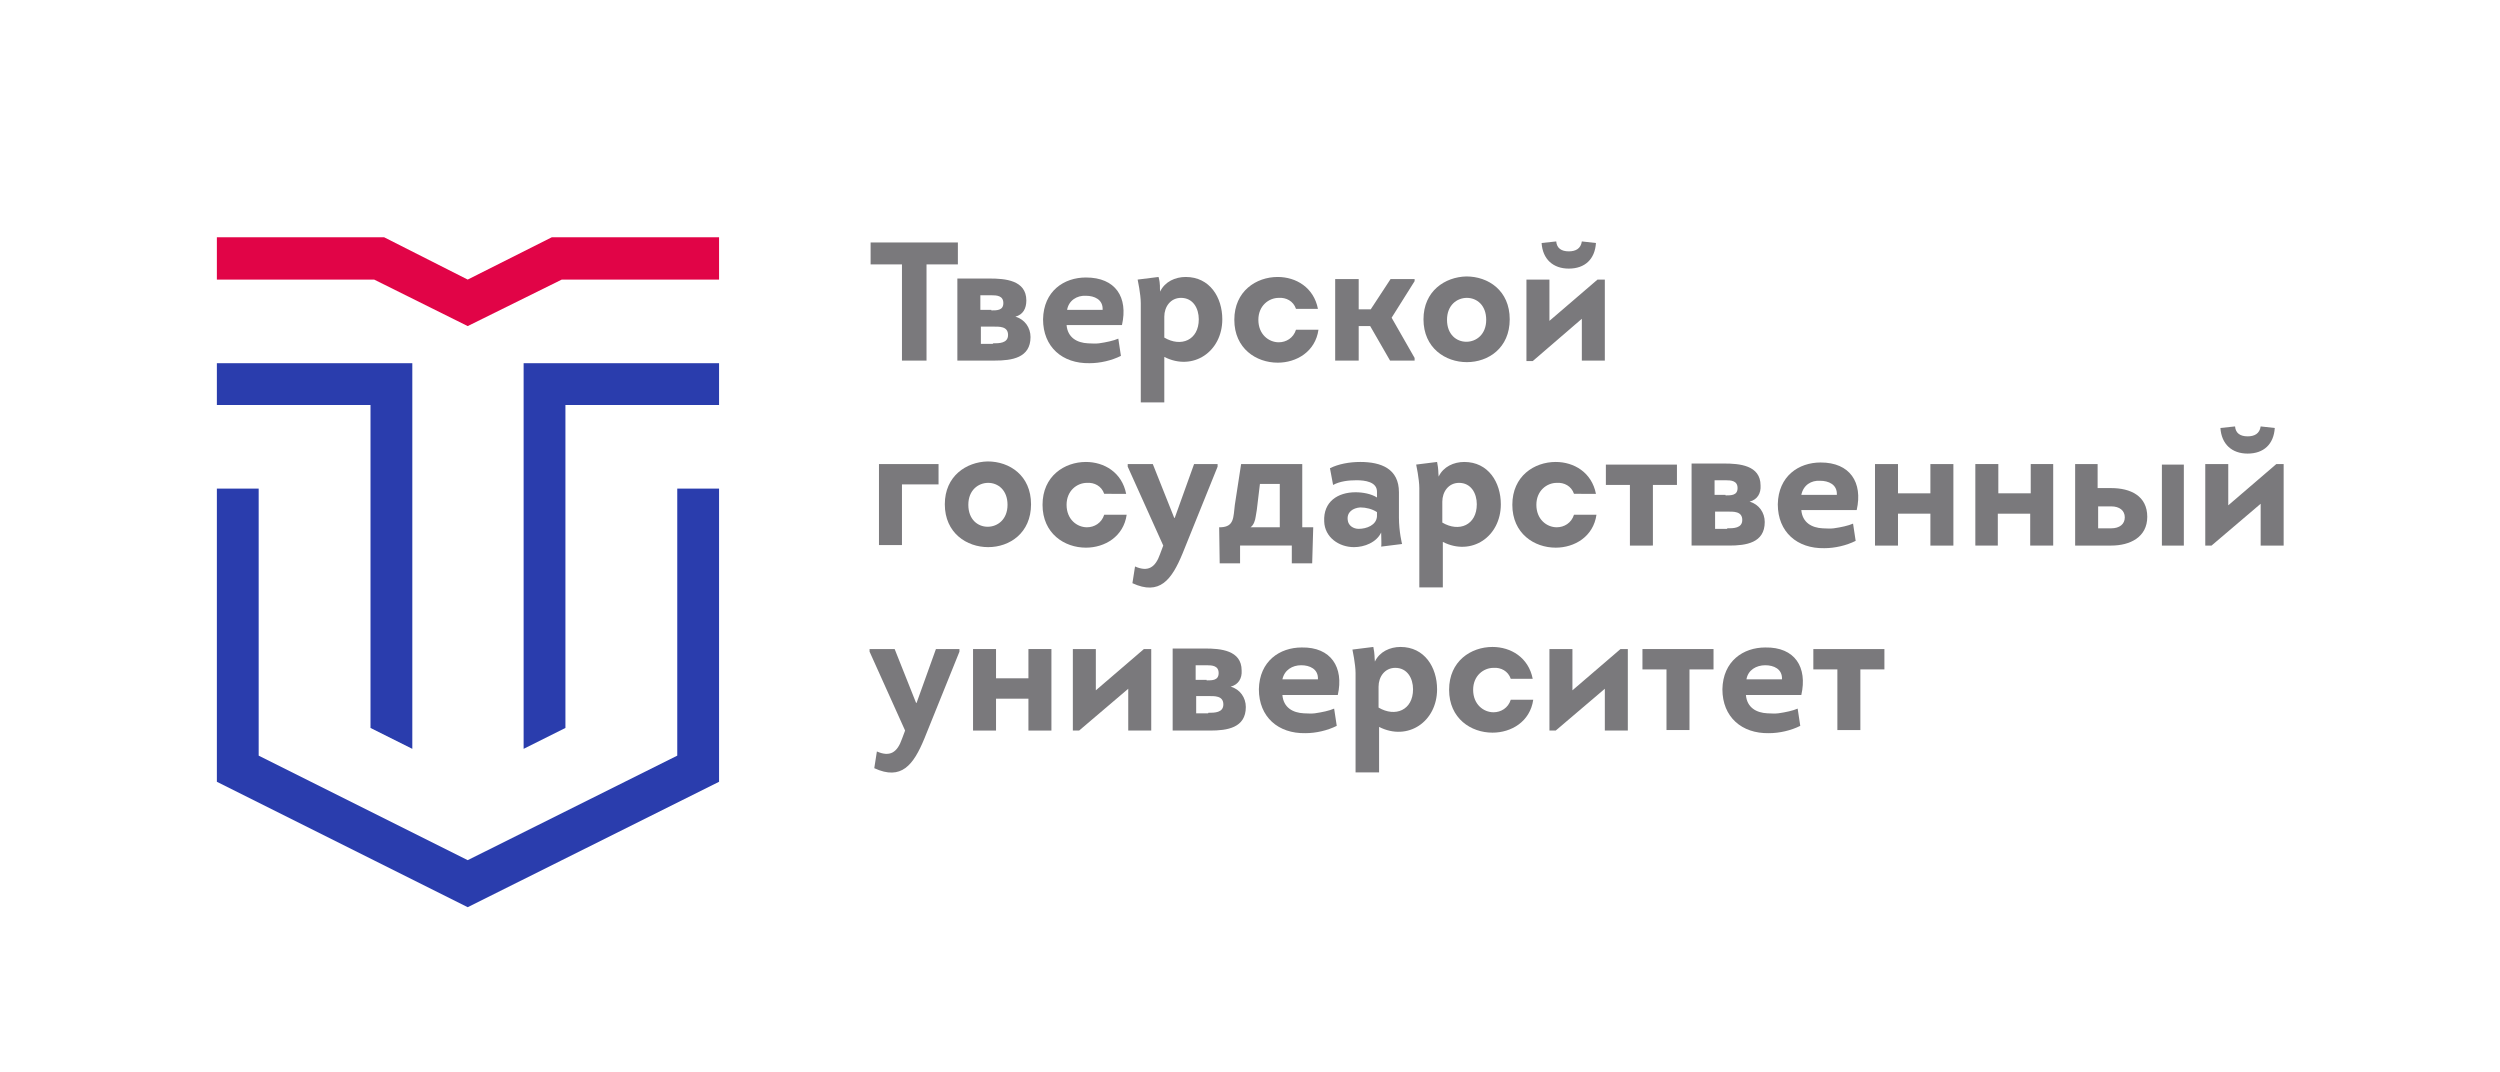
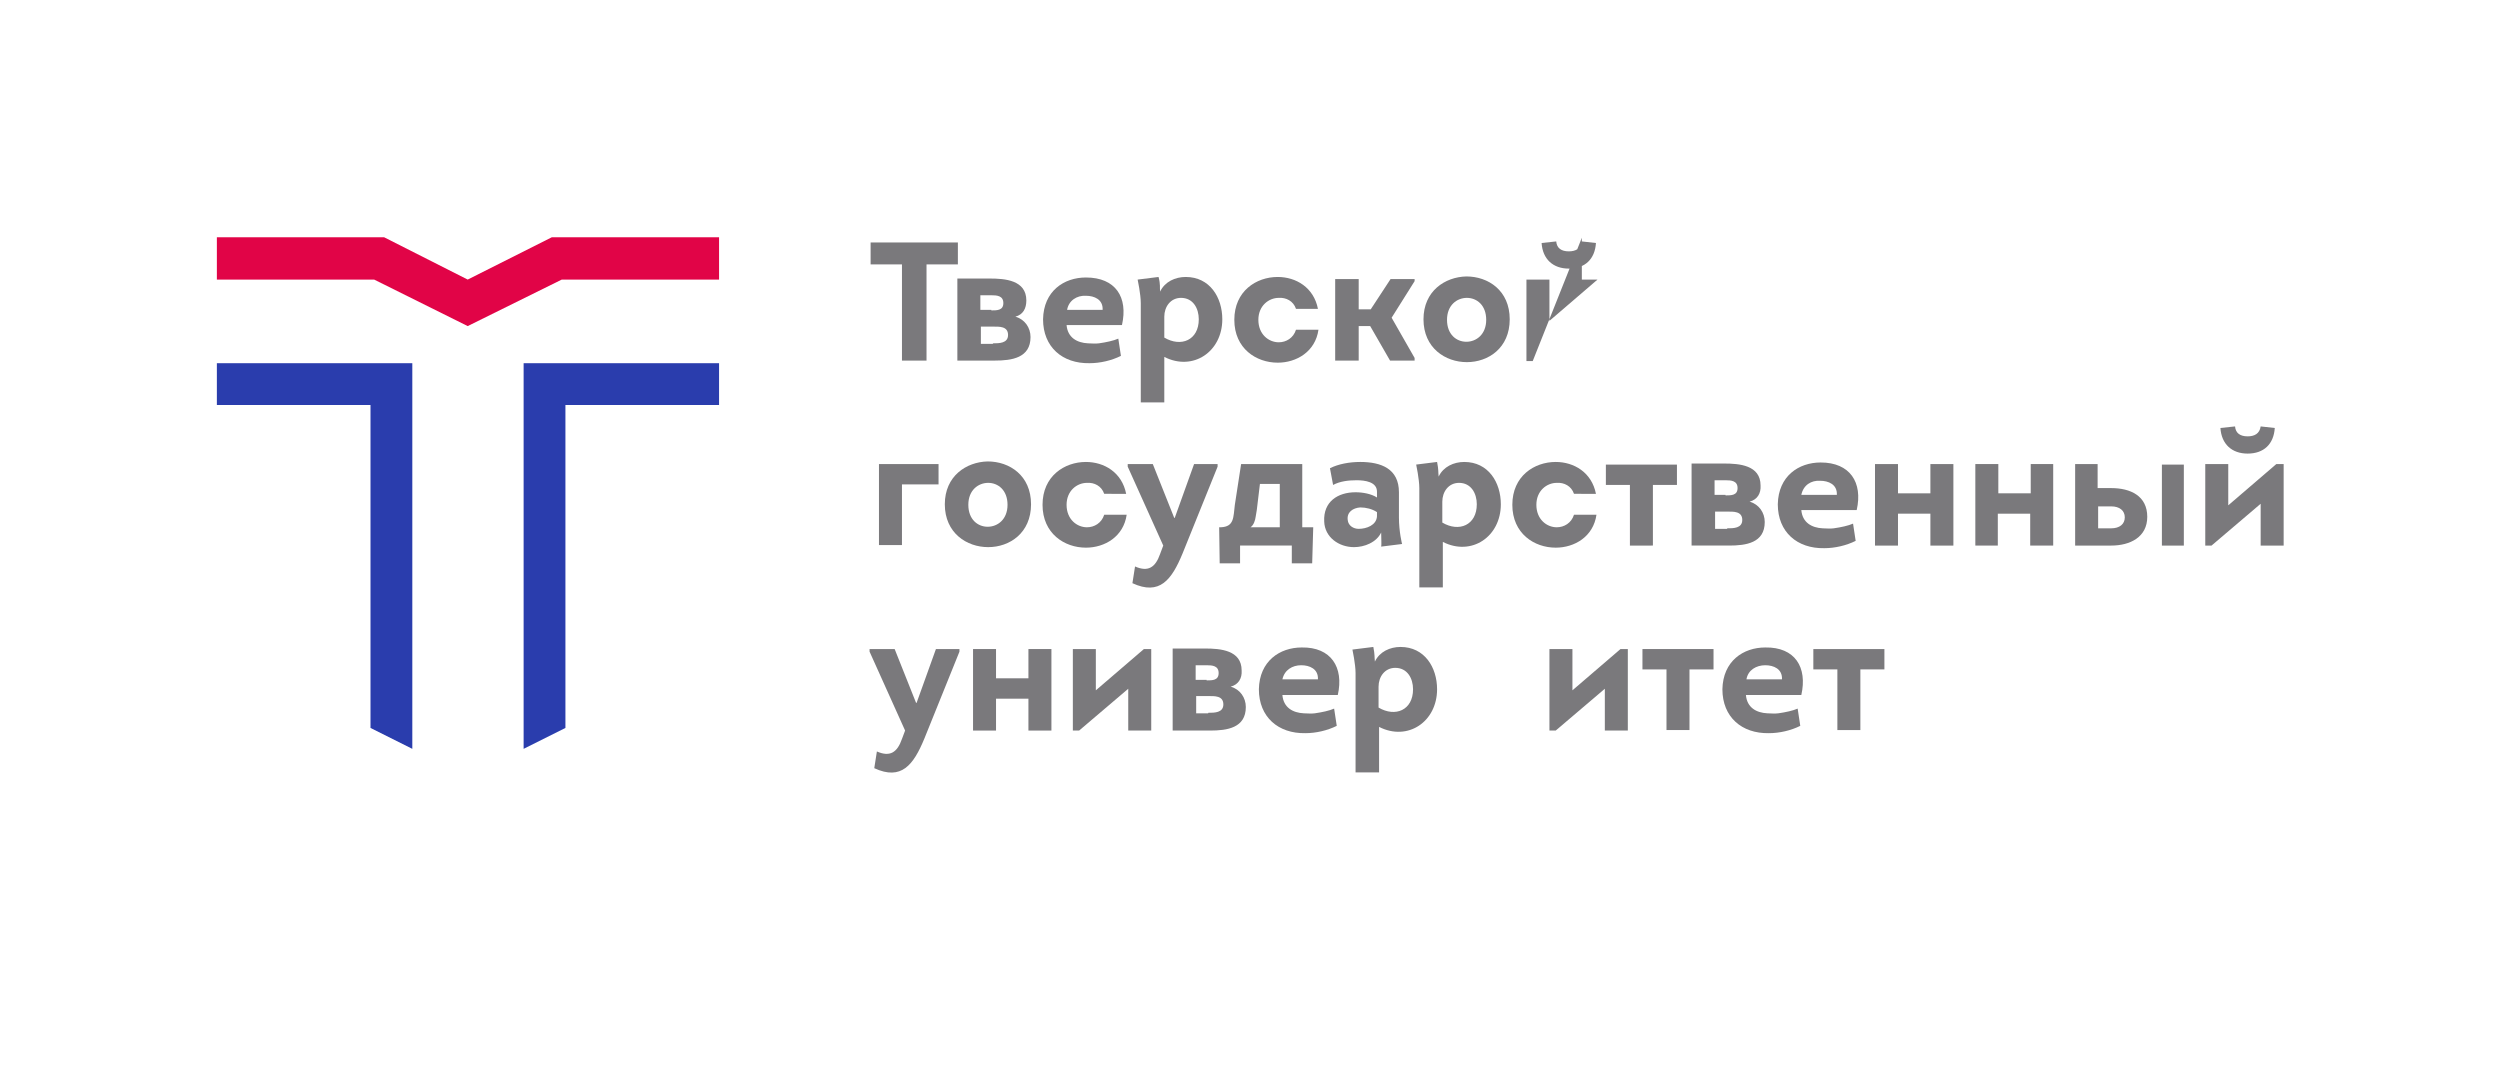
<svg xmlns="http://www.w3.org/2000/svg" id="Layer_1" x="0px" y="0px" viewBox="0 0 478.4 205.1" style="enable-background:new 0 0 478.4 205.1;" xml:space="preserve">
  <style type="text/css"> .st0{fill:#7A797C;} .st1{fill:#E10447;} .st2{fill:#2A3DAD;} </style>
  <g>
    <g>
      <path class="st0" d="M166.6,50.6v-4.2h16.7v4.2h-6V69h-4.7V50.6H166.6z" />
      <path class="st0" d="M194.3,60.6c1.8,0.5,2.9,2.1,2.9,3.9c0,4-3.6,4.5-6.8,4.5h-7.2c0-5.2,0-10.4,0-15.7h6.2c2.9,0,7,0.3,7,4.2 C196.4,59,195.8,60.2,194.3,60.6z M189.7,59.4c1.1,0,2.3,0,2.3-1.4c0-1.4-1.2-1.5-2.3-1.5h-2.1v2.8H189.7z M190,65.7 c1.2,0,2.9,0,2.9-1.6c0-1.7-1.7-1.6-2.9-1.6h-2.3v3.3H190z" />
      <path class="st0" d="M214.7,62.2h-10.6c0.2,2.4,2,3.4,4.1,3.5c0.6,0,1.4,0.1,2.1,0c1.4-0.2,2.8-0.5,3.7-0.9l0.5,3.3 c-1.8,0.9-4,1.4-6,1.4c-5.2,0.1-8.9-3.1-8.9-8.4c0.1-5.4,4-8,8.2-8C213.5,53.1,215.9,56.9,214.7,62.2z M204.2,59.3h6.8 c0.1-2-1.6-2.7-3.2-2.7C206.1,56.5,204.5,57.5,204.2,59.3z" />
      <path class="st0" d="M248,59.1c-0.5-1.5-1.9-2.2-3.3-2.1c-1.9,0-3.9,1.5-3.9,4.2c0,2.8,2,4.3,3.9,4.3c1.4,0,2.8-0.8,3.3-2.4h4.3 c-0.6,4.2-4.2,6.3-7.8,6.3c-4.1,0-8.3-2.7-8.3-8.2c0-5.5,4.2-8.2,8.3-8.2c3.5,0,6.9,2,7.7,6.1H248z" />
      <path class="st0" d="M280.7,69.3c-4.1,0-8.3-2.7-8.3-8.2c0-5.4,4.1-8.1,8.2-8.2c4.2,0,8.3,2.7,8.3,8.2 C288.9,66.6,284.8,69.3,280.7,69.3z M280.6,65.4c1.9,0,3.8-1.4,3.8-4.2c0-2.8-1.8-4.2-3.7-4.2c-1.9,0-3.8,1.4-3.8,4.2 C276.9,64,278.7,65.4,280.6,65.4z" />
-       <path class="st0" d="M293.3,69.1h-1.2V53.5h4.4v7.9l9.2-7.9h1.4V69h-4.4v-8L293.3,69.1z M295,46.5c0.2,3.1,2.2,4.9,5.2,4.9 c3.1,0,5-1.8,5.2-4.9c-0.9-0.1-1.8-0.2-2.7-0.3c-0.2,1.4-1.2,1.9-2.5,1.9c-1.4,0-2.3-0.6-2.4-1.9L295,46.5z" />
+       <path class="st0" d="M293.3,69.1h-1.2V53.5h4.4v7.9l9.2-7.9h1.4h-4.4v-8L293.3,69.1z M295,46.5c0.2,3.1,2.2,4.9,5.2,4.9 c3.1,0,5-1.8,5.2-4.9c-0.9-0.1-1.8-0.2-2.7-0.3c-0.2,1.4-1.2,1.9-2.5,1.9c-1.4,0-2.3-0.6-2.4-1.9L295,46.5z" />
      <path class="st0" d="M168.2,104.4V88.8h11.4v3.9h-7v11.6H168.2z" />
      <path class="st0" d="M189.1,104.7c-4.1,0-8.3-2.7-8.3-8.2c0-5.4,4.1-8.1,8.2-8.2c4.2,0,8.3,2.7,8.3,8.2 C197.3,102,193.2,104.7,189.1,104.7z M189,100.8c1.9,0,3.8-1.4,3.8-4.2c0-2.8-1.8-4.2-3.7-4.2c-1.9,0-3.8,1.4-3.8,4.2 C185.3,99.4,187.1,100.8,189,100.8z" />
      <path class="st0" d="M211.3,94.5c-0.5-1.5-1.9-2.2-3.3-2.1c-1.9,0-3.9,1.5-3.9,4.2c0,2.8,2,4.3,3.9,4.3c1.4,0,2.8-0.8,3.3-2.4h4.3 c-0.6,4.2-4.2,6.3-7.8,6.3c-4.1,0-8.3-2.7-8.3-8.2c0-5.5,4.2-8.2,8.3-8.2c3.5,0,6.9,2,7.7,6.1H211.3z" />
      <path class="st0" d="M226.3,105.9c-2.1,5.1-4.4,8.1-9.6,5.7l0.5-3.2c2.5,1.1,3.9,0.2,4.8-2.4l0.6-1.6l-6.8-15.1c0-0.2,0-0.4,0-0.5 h4.8l4.1,10.3c0,0,0.1,0,0.1,0l3.7-10.3h4.5c0,0.2,0,0.4,0,0.5L226.3,105.9z" />
      <path class="st0" d="M233.4,107.8l-0.1-6.9h0.1h0.2c2.6-0.1,2.4-1.9,2.7-4.3l1.2-7.8h11.7v12.1h2.1l-0.2,6.9h-3.9v-3.4h-9.9v3.4 H233.4z M244.9,92.6h-3.8l-0.6,5l-0.2,1.2c-0.1,0.8-0.4,1.7-1,2.1h5.6V92.6z" />
      <path class="st0" d="M301.2,94.5c-0.5-1.5-1.9-2.2-3.3-2.1c-1.9,0-3.9,1.5-3.9,4.2c0,2.8,2,4.3,3.9,4.3c1.4,0,2.8-0.8,3.3-2.4h4.3 c-0.6,4.2-4.2,6.3-7.8,6.3c-4.1,0-8.3-2.7-8.3-8.2c0-5.5,4.2-8.2,8.3-8.2c3.5,0,6.9,2,7.7,6.1H301.2z" />
      <path class="st0" d="M311.9,104.4V92.8h-4.6v-3.9h13.6v3.9h-4.6v11.6H311.9z" />
      <path class="st0" d="M334.8,96c1.8,0.5,2.9,2.1,2.9,3.9c0,4-3.6,4.5-6.8,4.5h-7.2c0-5.2,0-10.4,0-15.7h6.2c2.9,0,7,0.3,7,4.2 C337,94.4,336.3,95.6,334.8,96z M330.2,94.8c1.1,0,2.3,0,2.3-1.4c0-1.4-1.2-1.5-2.3-1.5h-2.1v2.8H330.2z M330.5,101.1 c1.2,0,2.9,0,2.9-1.6c0-1.7-1.7-1.6-2.9-1.6h-2.3v3.3H330.5z" />
      <path class="st0" d="M355.3,97.6h-10.6c0.2,2.4,2,3.4,4.1,3.5c0.6,0,1.4,0.1,2.1,0c1.4-0.2,2.8-0.5,3.7-0.9l0.5,3.3 c-1.8,0.9-4,1.4-6,1.4c-5.2,0.1-8.9-3.1-8.9-8.4c0.1-5.4,4-8,8.2-8C354,88.5,356.5,92.3,355.3,97.6z M344.7,94.7h6.8 c0.1-2-1.6-2.7-3.2-2.7C346.6,91.9,345.1,92.8,344.7,94.7z" />
      <path class="st0" d="M373.8,88.8v15.6h-4.4v-6.1h-6.2v6.1h-4.4V88.8h4.4v5.6h6.2v-5.6H373.8z" />
      <path class="st0" d="M392.9,88.8v15.6h-4.4v-6.1h-6.2v6.1H378V88.8h4.4v5.6h6.2v-5.6H392.9z" />
      <path class="st0" d="M397.1,104.4V88.8h4.3v4.6h2.6c3.7,0,6.9,1.5,6.9,5.5c0,3.9-3.3,5.5-6.9,5.5H397.1z M401.5,96.8v4.3h2.5 c1.6,0,2.6-0.8,2.6-2.1c0-1.3-1-2.1-2.6-2.1H401.5z M413.7,88.9h4.2v15.5h-4.2V88.9z" />
      <path class="st0" d="M423.2,104.4h-1.2V88.8h4.4v7.9l9.2-7.9h1.4v15.6h-4.4v-8L423.2,104.4z M424.9,81.9c0.2,3.1,2.2,4.9,5.2,4.9 c3.1,0,5-1.8,5.2-4.9c-0.9-0.1-1.8-0.2-2.7-0.3c-0.2,1.4-1.2,1.9-2.5,1.9c-1.4,0-2.3-0.6-2.4-1.9L424.9,81.9z" />
      <path class="st0" d="M176.9,141.3c-2.1,5.1-4.4,8.1-9.6,5.7l0.5-3.2c2.5,1.1,3.9,0.2,4.8-2.4l0.6-1.6l-6.8-15.1c0-0.2,0-0.4,0-0.5 h4.8l4.1,10.3c0,0,0.1,0,0.1,0l3.7-10.3h4.5c0,0.2,0,0.4,0,0.5L176.9,141.3z" />
      <path class="st0" d="M201.2,124.2v15.6h-4.4v-6.1h-6.2v6.1h-4.4v-15.6h4.4v5.6h6.2v-5.6H201.2z" />
      <path class="st0" d="M206.5,139.8h-1.2v-15.6h4.4v7.9l9.2-7.9h1.4v15.6h-4.4v-8L206.5,139.8z" />
      <path class="st0" d="M235.5,131.4c1.8,0.5,2.9,2.1,2.9,3.9c0,4-3.6,4.5-6.8,4.5h-7.2c0-5.2,0-10.4,0-15.7h6.2c2.9,0,7,0.3,7,4.2 C237.7,129.8,237,131,235.5,131.4z M230.9,130.2c1.1,0,2.3,0,2.3-1.4c0-1.4-1.2-1.5-2.3-1.5h-2.1v2.8H230.9z M231.2,136.4 c1.2,0,2.9,0,2.9-1.6c0-1.7-1.7-1.6-2.9-1.6h-2.3v3.3H231.2z" />
      <path class="st0" d="M256,133h-10.6c0.2,2.4,2,3.4,4.1,3.5c0.6,0,1.4,0.1,2.1,0c1.4-0.2,2.8-0.5,3.7-0.9l0.5,3.3 c-1.8,0.9-4,1.4-6,1.4c-5.2,0.1-8.9-3.1-8.9-8.4c0.1-5.4,4-8,8.2-8C254.7,123.8,257.2,127.7,256,133z M245.4,130h6.8 c0.1-2-1.6-2.7-3.2-2.7C247.3,127.3,245.8,128.2,245.4,130z" />
-       <path class="st0" d="M289.1,129.9c-0.5-1.5-1.9-2.2-3.3-2.1c-1.9,0-3.9,1.5-3.9,4.2c0,2.8,2,4.3,3.9,4.3c1.4,0,2.8-0.8,3.3-2.4 h4.3c-0.6,4.2-4.2,6.3-7.8,6.3c-4.1,0-8.3-2.7-8.3-8.2c0-5.5,4.2-8.2,8.3-8.2c3.5,0,6.9,2,7.7,6.1H289.1z" />
      <path class="st0" d="M297.7,139.8h-1.2v-15.6h4.4v7.9l9.2-7.9h1.4v15.6h-4.4v-8L297.7,139.8z" />
      <path class="st0" d="M318.9,139.7v-11.6h-4.6v-3.9h13.6v3.9h-4.6v11.6H318.9z" />
      <path class="st0" d="M344.7,133h-10.6c0.2,2.4,2,3.4,4.1,3.5c0.6,0,1.4,0.1,2.1,0c1.4-0.2,2.8-0.5,3.7-0.9l0.5,3.3 c-1.8,0.9-4,1.4-6,1.4c-5.2,0.1-8.9-3.1-8.9-8.4c0.1-5.4,4-8,8.2-8C343.5,123.8,345.9,127.7,344.7,133z M334.2,130h6.8 c0.1-2-1.6-2.7-3.2-2.7C336.1,127.3,334.5,128.2,334.2,130z" />
      <path class="st0" d="M351.6,139.7v-11.6H347v-3.9h13.6v3.9H356v11.6H351.6z" />
      <path class="st0" d="M222,55.8c0.9-1.9,2.9-2.8,4.9-2.8c4.6,0,7,3.9,7,8.1c0,6.2-5.6,10-11.1,7.2V77h-4.5c0,0,0-17.3,0-19 c0-1.7-0.6-4.5-0.6-4.5l4-0.5C222.1,54.5,221.9,55,222,55.8z M222.8,64.6c3.2,1.9,6.6,0.5,6.6-3.5c0-2.1-1.1-4.1-3.4-4.1 c-2,0-3.2,1.7-3.2,3.6V64.6z" />
      <path class="st0" d="M275.3,91.2c0.9-1.9,2.9-2.8,4.9-2.8c4.6,0,7,3.9,7,8.1c0,6.2-5.6,10-11.1,7.2v8.7h-4.5c0,0,0-17.3,0-19 c0-1.7-0.6-4.5-0.6-4.5l4-0.5C275.3,89.9,275.2,90.3,275.3,91.2z M276,100c3.2,1.9,6.6,0.5,6.6-3.5c0-2.1-1.1-4.1-3.4-4.1 c-2,0-3.2,1.7-3.2,3.6V100z" />
      <path class="st0" d="M263.1,126.6c0.9-1.9,2.9-2.8,4.9-2.8c4.6,0,7,3.9,7,8.1c0,6.2-5.6,10-11.1,7.2v8.7h-4.5c0,0,0-17.3,0-19 c0-1.7-0.6-4.5-0.6-4.5l4-0.5C263.1,125.3,263,125.7,263.1,126.6z M263.8,135.4c3.2,1.9,6.6,0.5,6.6-3.5c0-2.1-1.1-4.1-3.4-4.1 c-2,0-3.2,1.7-3.2,3.6V135.4z" />
      <path class="st0" d="M262.3,59.2l3.8-5.8h4.6v0.4l-4.4,7l4.4,7.7V69H266l-3.8-6.6H260V69h-4.5V53.4h4.5v5.8H262.3z" />
      <path class="st0" d="M264.3,101.9c-0.9,1.9-3.2,2.8-5.2,2.8c-2.9,0-5.6-1.9-5.7-4.9c-0.2-3.8,2.6-5.6,6-5.6c1.4,0,3,0.3,4.1,1 v-1.1c0-1.9-2.3-2.2-3.9-2.2c-1.6,0-3.2,0.2-4.5,0.9l-0.6-3.2c1.6-0.8,3.7-1.2,5.8-1.2c4,0,7.4,1.3,7.4,5.8c0,0,0,3.7,0,4.8 c0,2.8,0.6,5.1,0.6,5.1l-4,0.5C264.4,104.2,264.3,103.2,264.3,101.9z M263.5,98c-0.9-0.6-2.1-0.9-3.2-0.9 c-1.4,0.1-2.6,0.9-2.4,2.4c0.1,1.1,1.1,1.7,2.1,1.7c1.5,0,3.4-0.7,3.5-2.4V98z" />
    </g>
    <g>
      <polygon class="st1" points="89.5,62.4 107.5,53.5 137.6,53.5 137.6,45.4 105.6,45.4 89.5,53.5 73.5,45.4 41.5,45.4 41.5,53.5 71.6,53.5 " />
      <g>
-         <polygon class="st2" points="129.6,144.6 89.5,164.6 49.5,144.6 49.5,93.5 41.5,93.5 41.5,149.6 89.5,173.6 137.6,149.6 137.6,93.5 129.6,93.5 " />
        <polygon class="st2" points="100.2,69.5 100.2,143.3 108.2,139.3 108.2,77.5 137.6,77.5 137.6,69.5 " />
        <polygon class="st2" points="70.9,139.3 78.9,143.3 78.9,69.5 41.5,69.5 41.5,77.5 70.9,77.5 " />
      </g>
    </g>
  </g>
</svg>